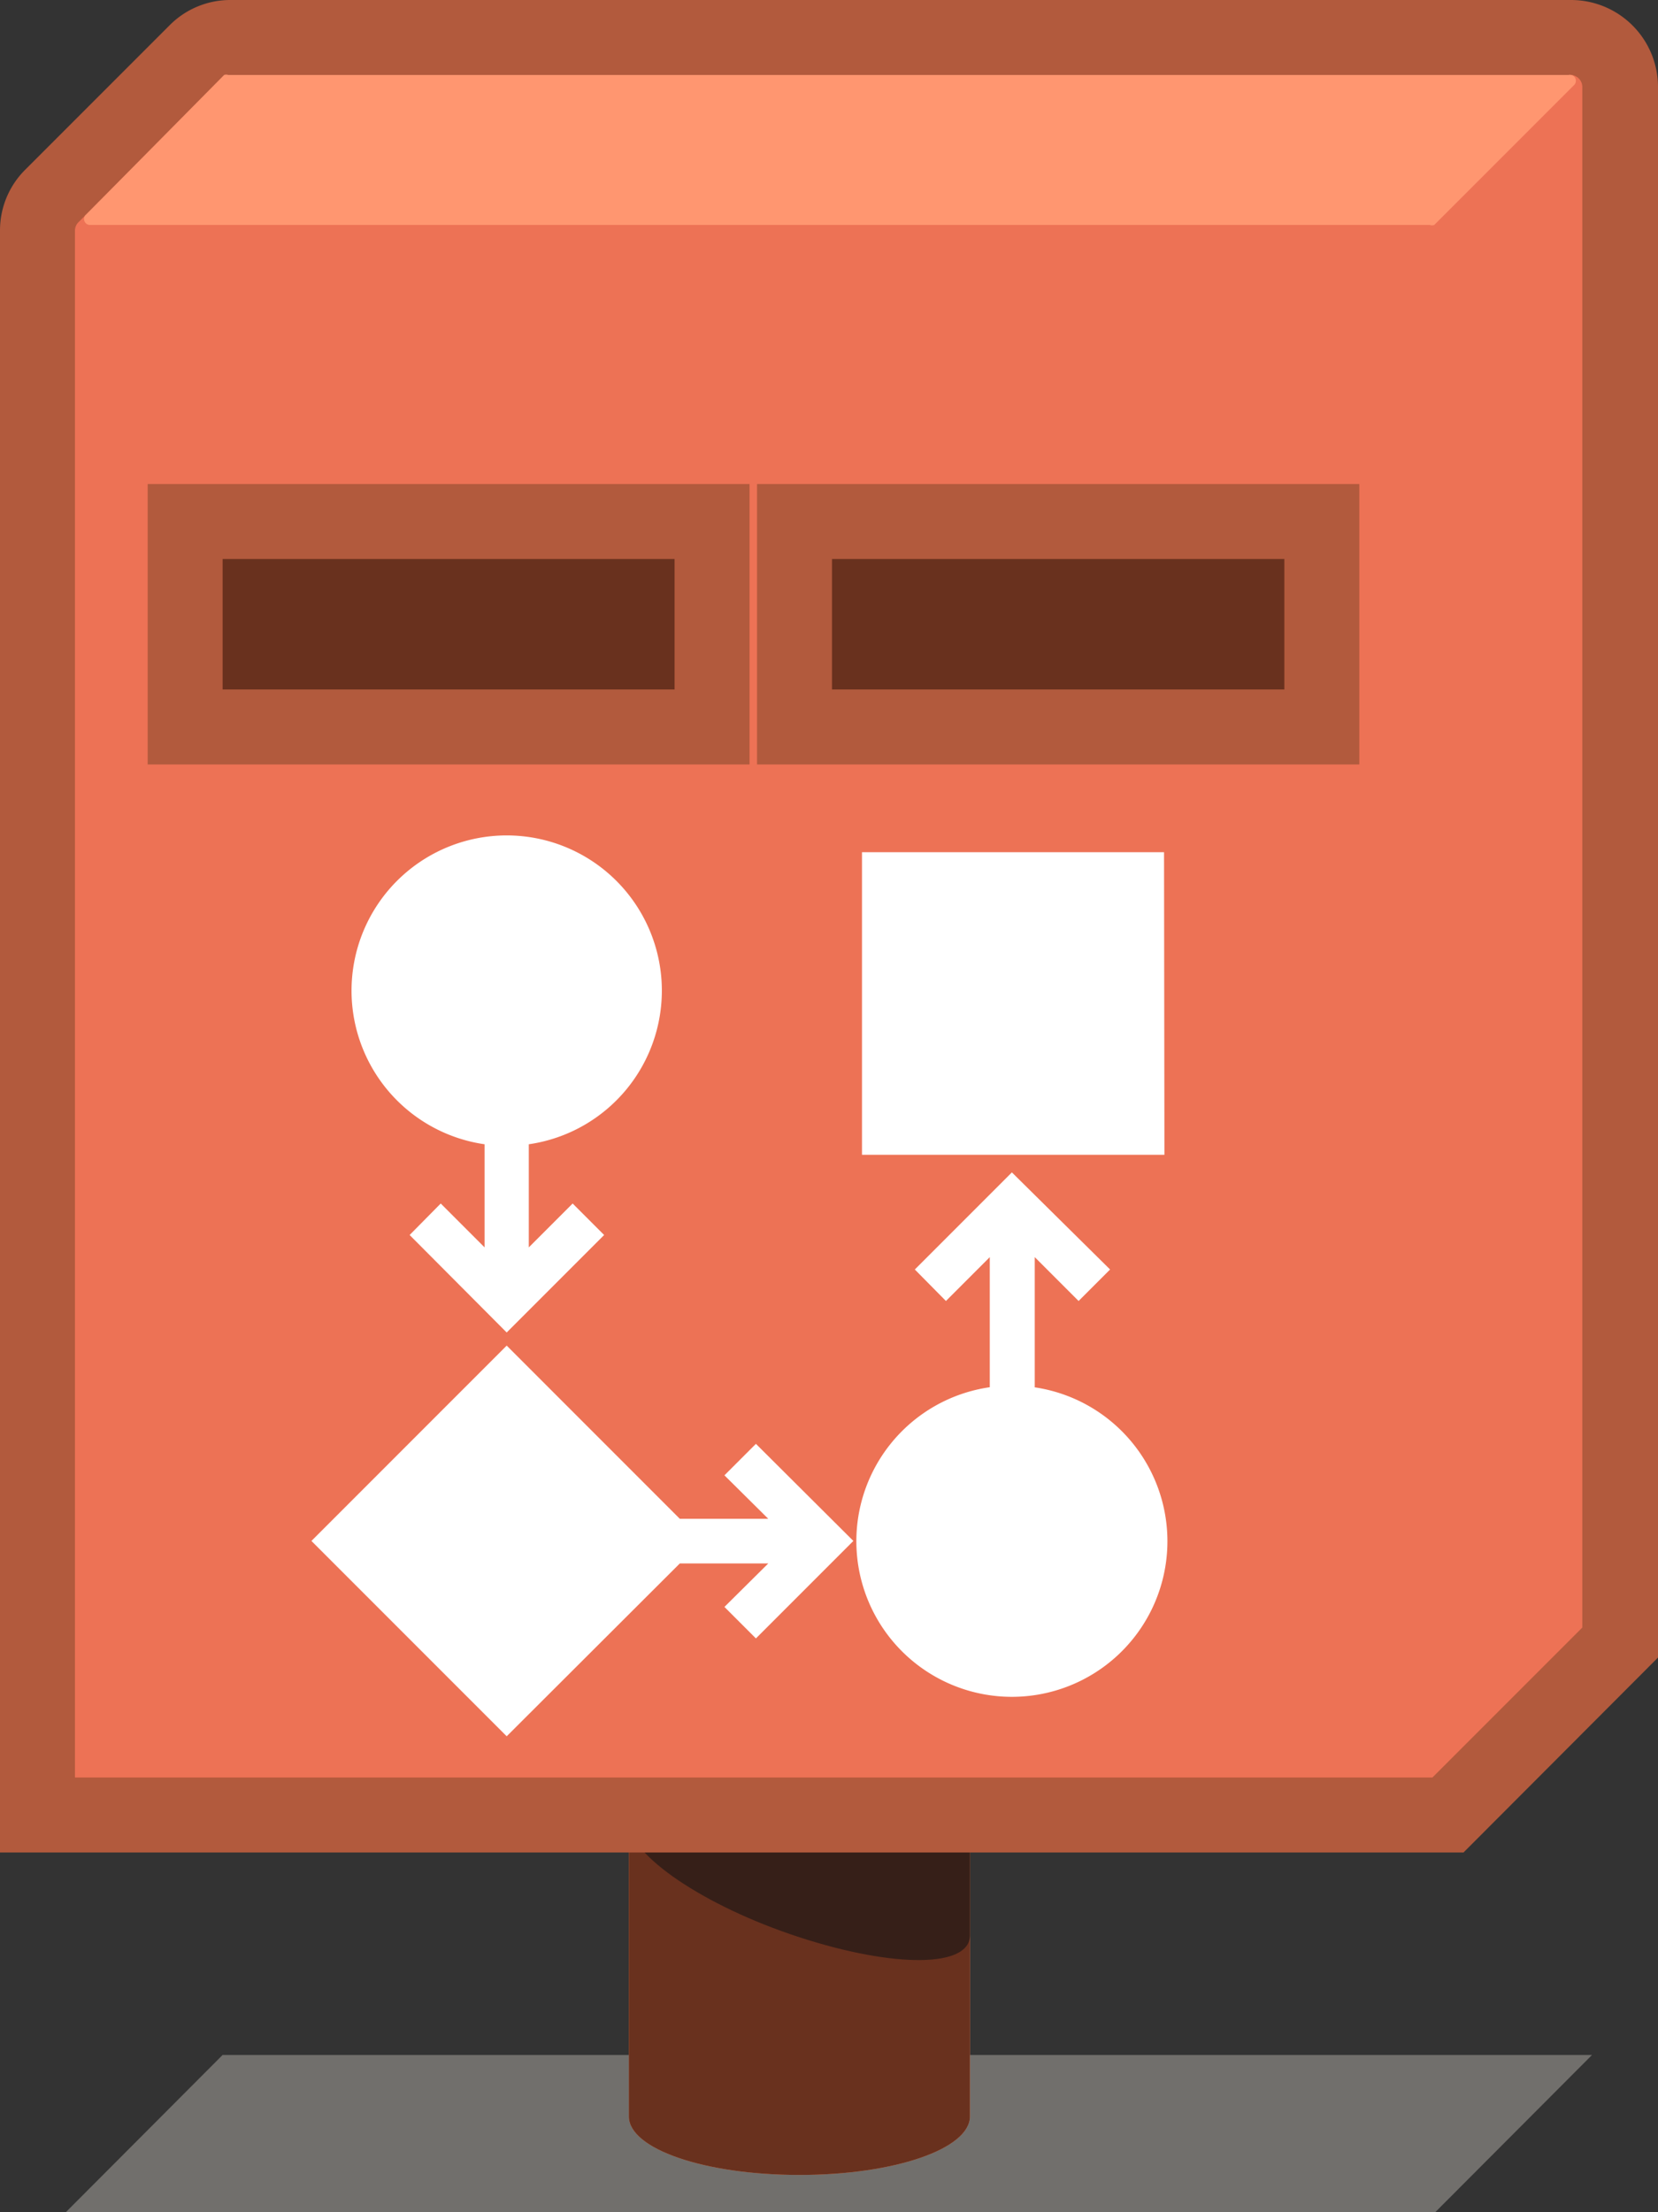
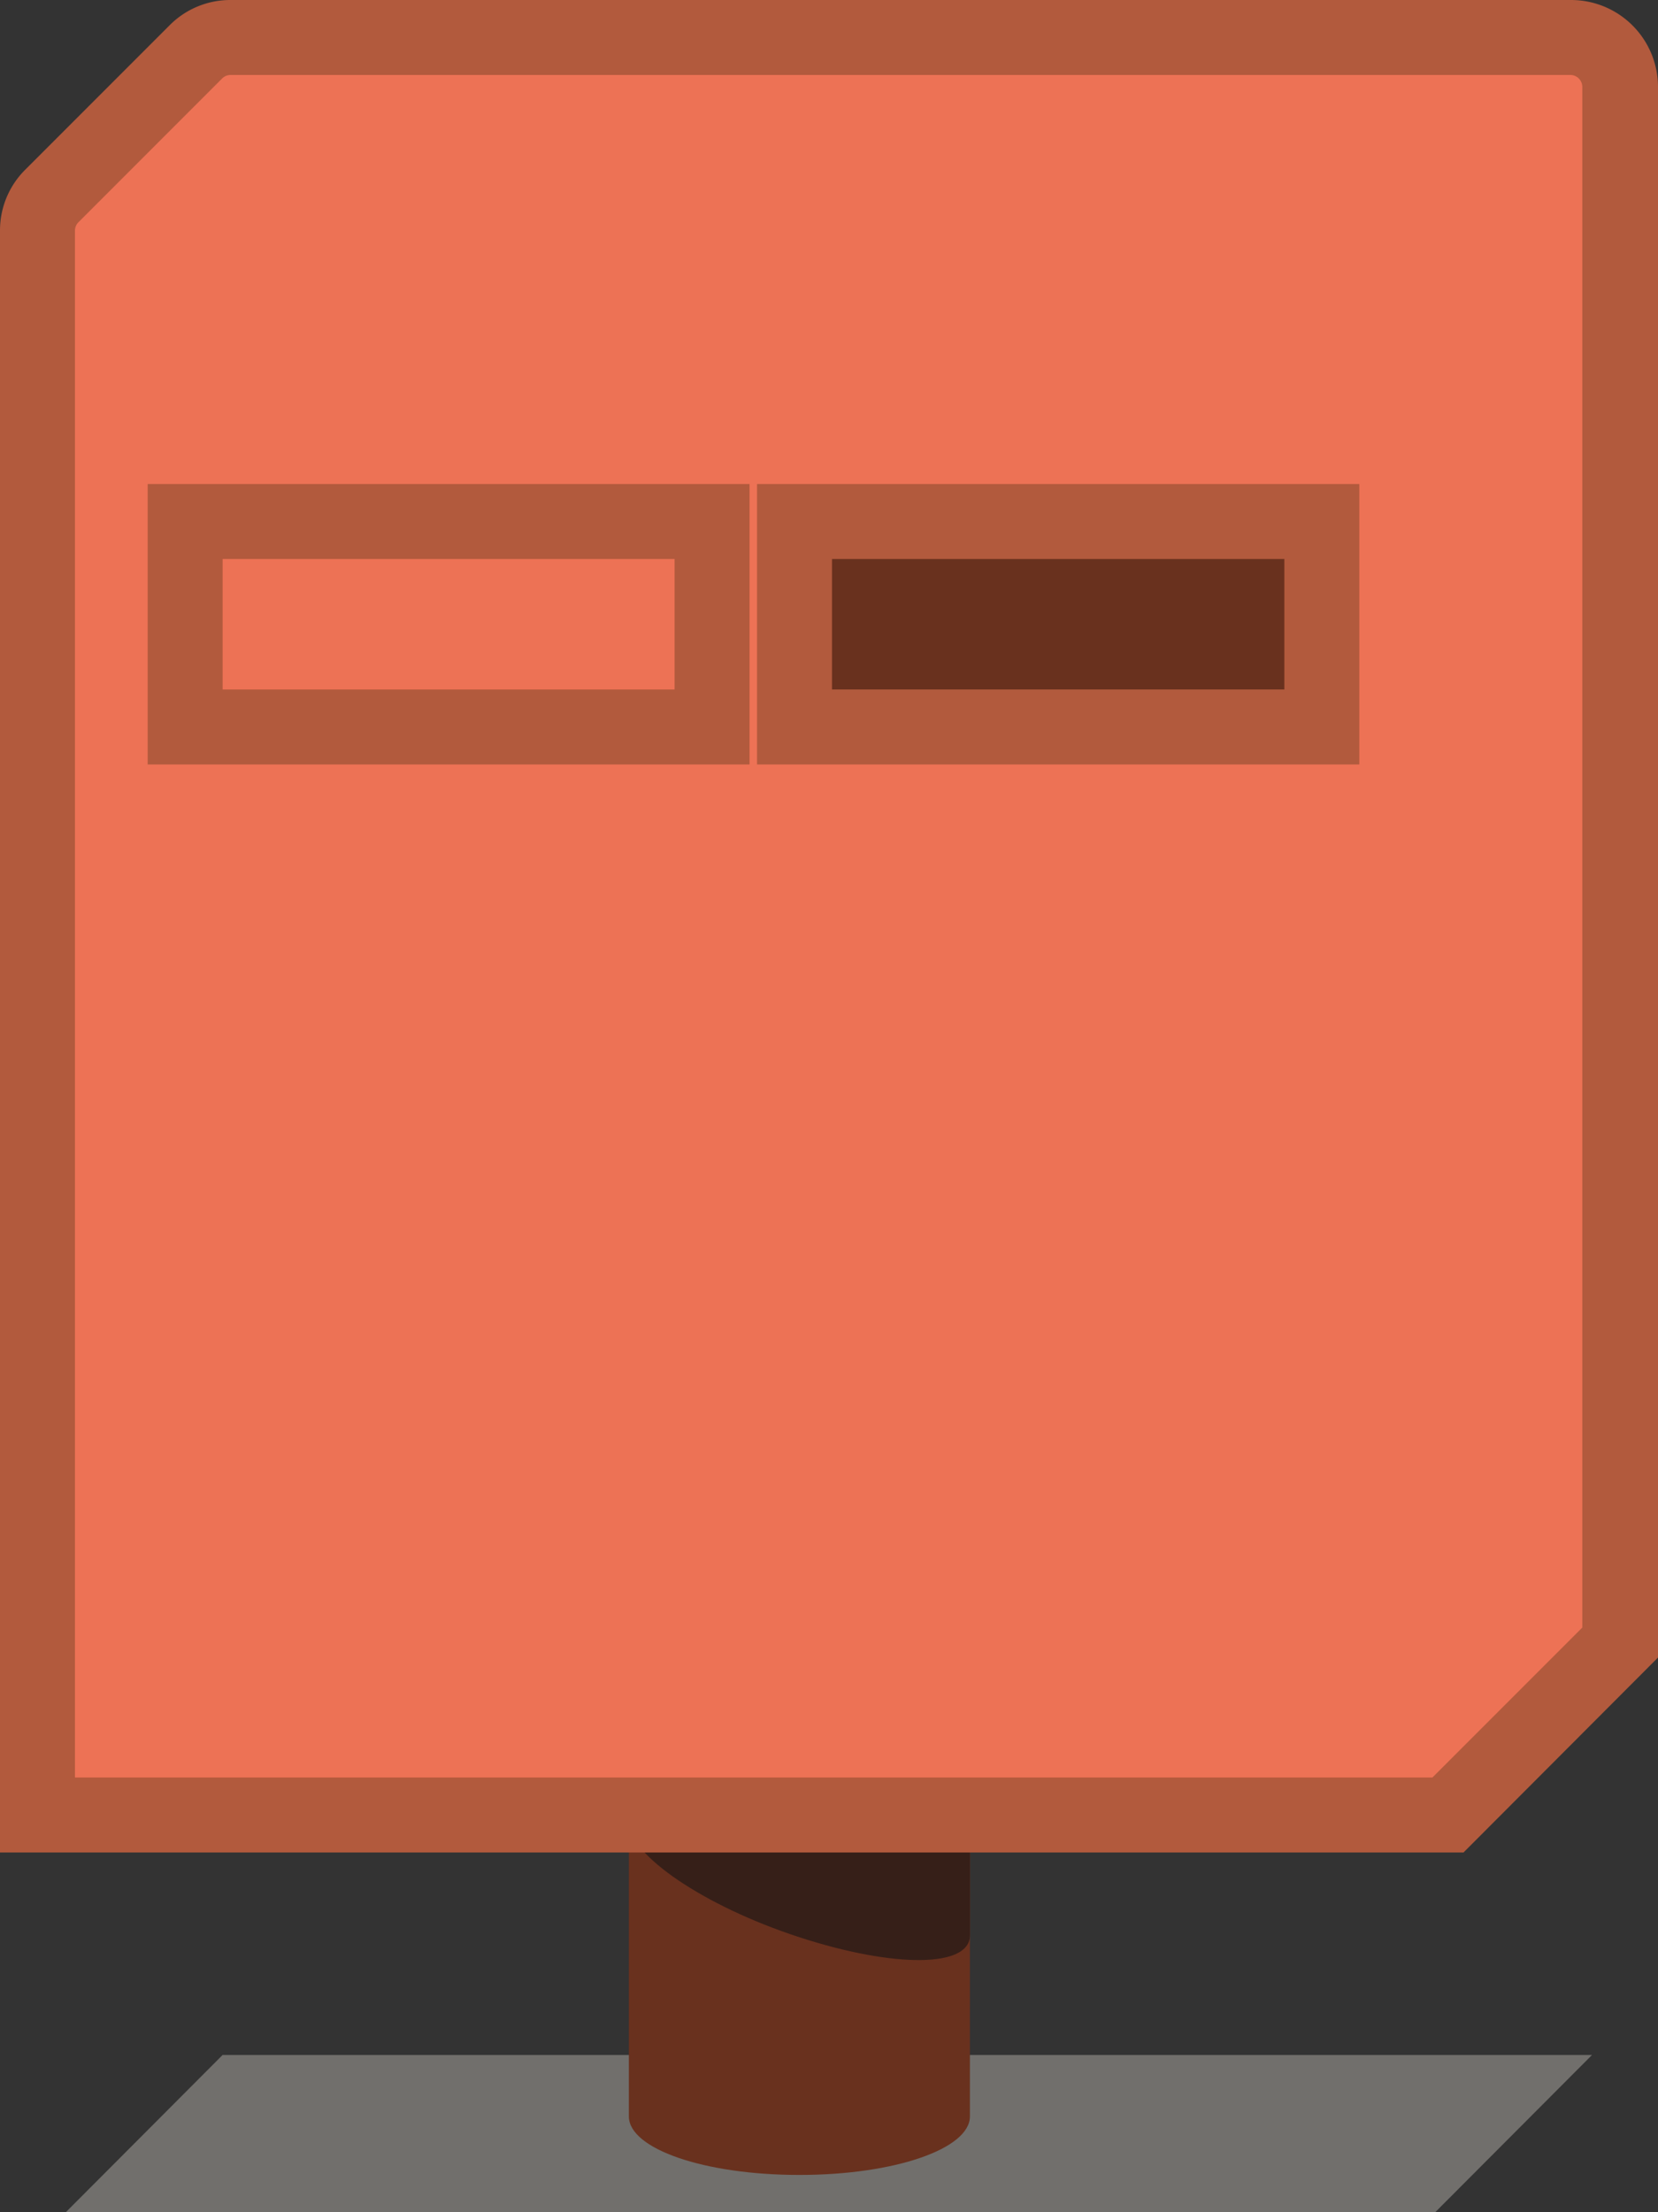
<svg xmlns="http://www.w3.org/2000/svg" viewBox="0 0 44.24 59">
  <rect x="0" y="0" width="44.24" height="59" fill="#333333" stroke="none" />
  <defs>
    <style>.cls-1{opacity:0.4;}.cls-2{fill:#ccc8c0;}.cls-3{fill:#8f5339;}.cls-4{fill:#f28a61;}.cls-5{fill:#69311e;}.cls-6{fill:#361f18;}.cls-7{fill:#b25a3d;}.cls-8{fill:#ed7255;}.cls-9{fill:#ff9670;}.cls-10{fill:#fff;}</style>
  </defs>
  <g id="レイヤー_2" data-name="レイヤー 2">
    <g id="art">
      <g class="cls-1">
        <polygon class="cls-2" points="42.48 54.81 5.94 54.81 1.76 59 38.3 59 42.48 54.81" />
      </g>
      <ellipse class="cls-3" cx="21.33" cy="45.37" rx="2.75" ry="0.94" />
-       <path class="cls-4" d="M25.88,56.45c0,.86-2,1.56-4.55,1.56s-4.55-.7-4.55-1.56V42.73c0,.86,2,1.56,4.55,1.56s4.55-.7,4.55-1.56Z" />
      <path class="cls-5" d="M25.88,56.45c0,.86-2,1.56-4.55,1.56s-4.55-.7-4.55-1.56V42.73c0,.86,2,1.56,4.55,1.56s4.55-.7,4.55-1.56Z" />
      <path class="cls-6" d="M25.88,47.15v4.47c0,.86-2,.88-4.55.05s-4.55-2.2-4.55-3.06V44.13" />
      <path class="cls-7" d="M0,49.41V6.16A2.28,2.28,0,0,1,.68,4.52L4.52.68A2.28,2.28,0,0,1,6.16,0H41.92a2.32,2.32,0,0,1,2.32,2.32V44.21l-5.19,5.2Z" />
      <path class="cls-8" d="M5.93,2.09,2.09,5.93A.32.32,0,0,0,2,6.16V47.41H38.22l4-4V2.32A.32.32,0,0,0,41.92,2H6.16A.32.32,0,0,0,5.93,2.09Z" />
-       <path class="cls-9" d="M41.85,2H6.09a.16.16,0,0,0-.11,0L2.27,5.75A.16.16,0,0,0,2.39,6H38.15a.19.19,0,0,0,.12,0L42,2.27A.16.16,0,0,0,41.85,2Z" />
-       <rect class="cls-5" x="4.94" y="13.91" width="14.07" height="5.48" />
      <path class="cls-7" d="M18,14.91v3.48H5.94V14.91H18m2-2H3.94v7.48H20V12.91Z" />
      <rect class="cls-5" x="21.2" y="13.91" width="14.07" height="5.48" />
      <path class="cls-7" d="M34.27,14.91v3.48H22.2V14.91H34.27m2-2H20.2v7.48H36.27V12.91Z" />
-       <path class="cls-10" d="M20.17,38.51l2.6,2.59-2.6,2.6-.84-.84L20.5,41.7H18.14l-4.62,4.61L8.31,41.1l5.21-5.21,4.62,4.62H20.5l-1.17-1.16Zm-7.24-8v2.76l-1.17-1.17-.83.84,2.59,2.6,2.6-2.6-.84-.84-1.17,1.17V30.52a4.14,4.14,0,1,0-1.18,0ZM27.61,37V33.53l1.17,1.17.84-.84L27,31.27l-2.59,2.59.83.84,1.17-1.17V37a4.15,4.15,0,1,0,1.18,0Zm3.45-14.27H23V30.8h8.07Z" />
    </g>
  </g>
</svg>